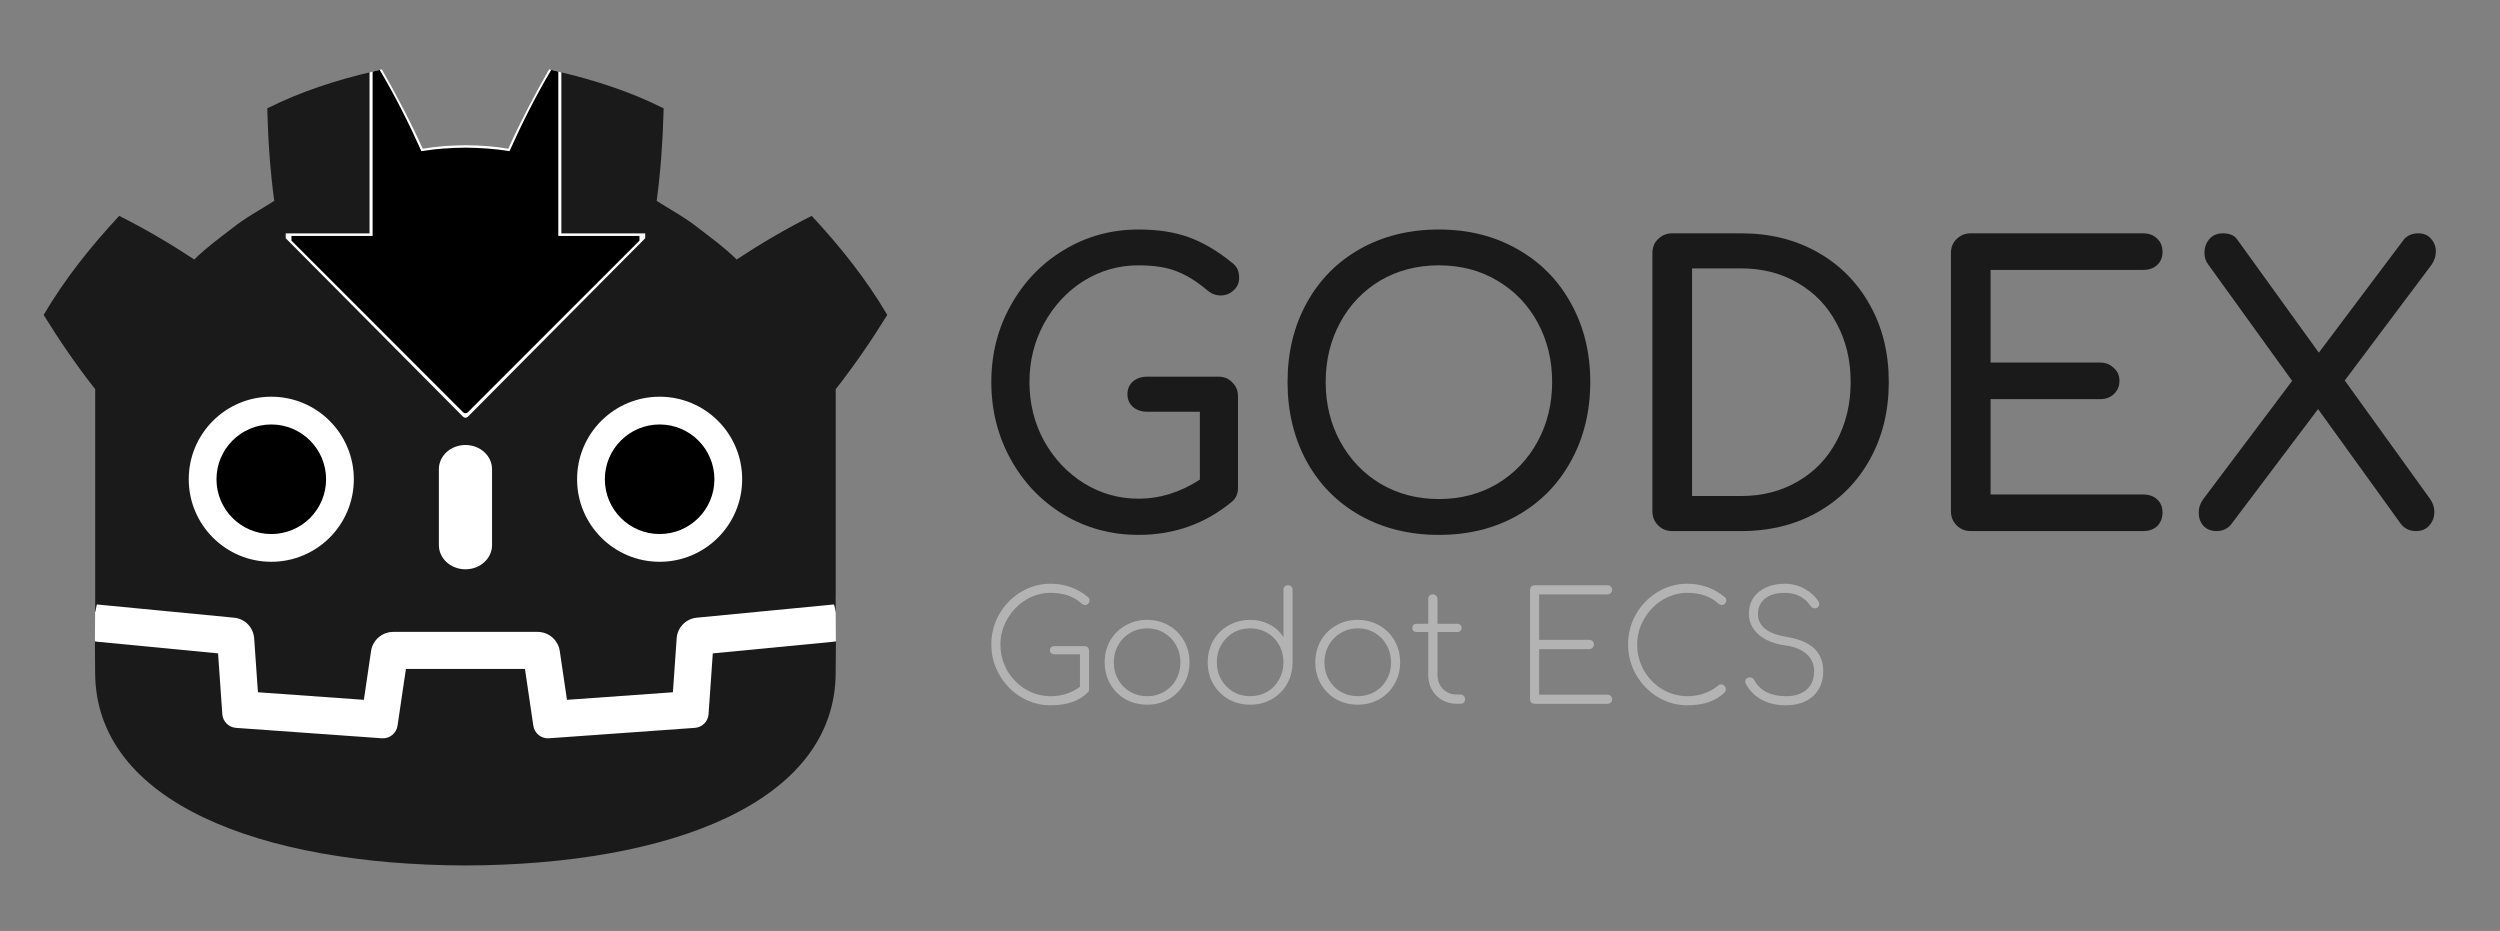
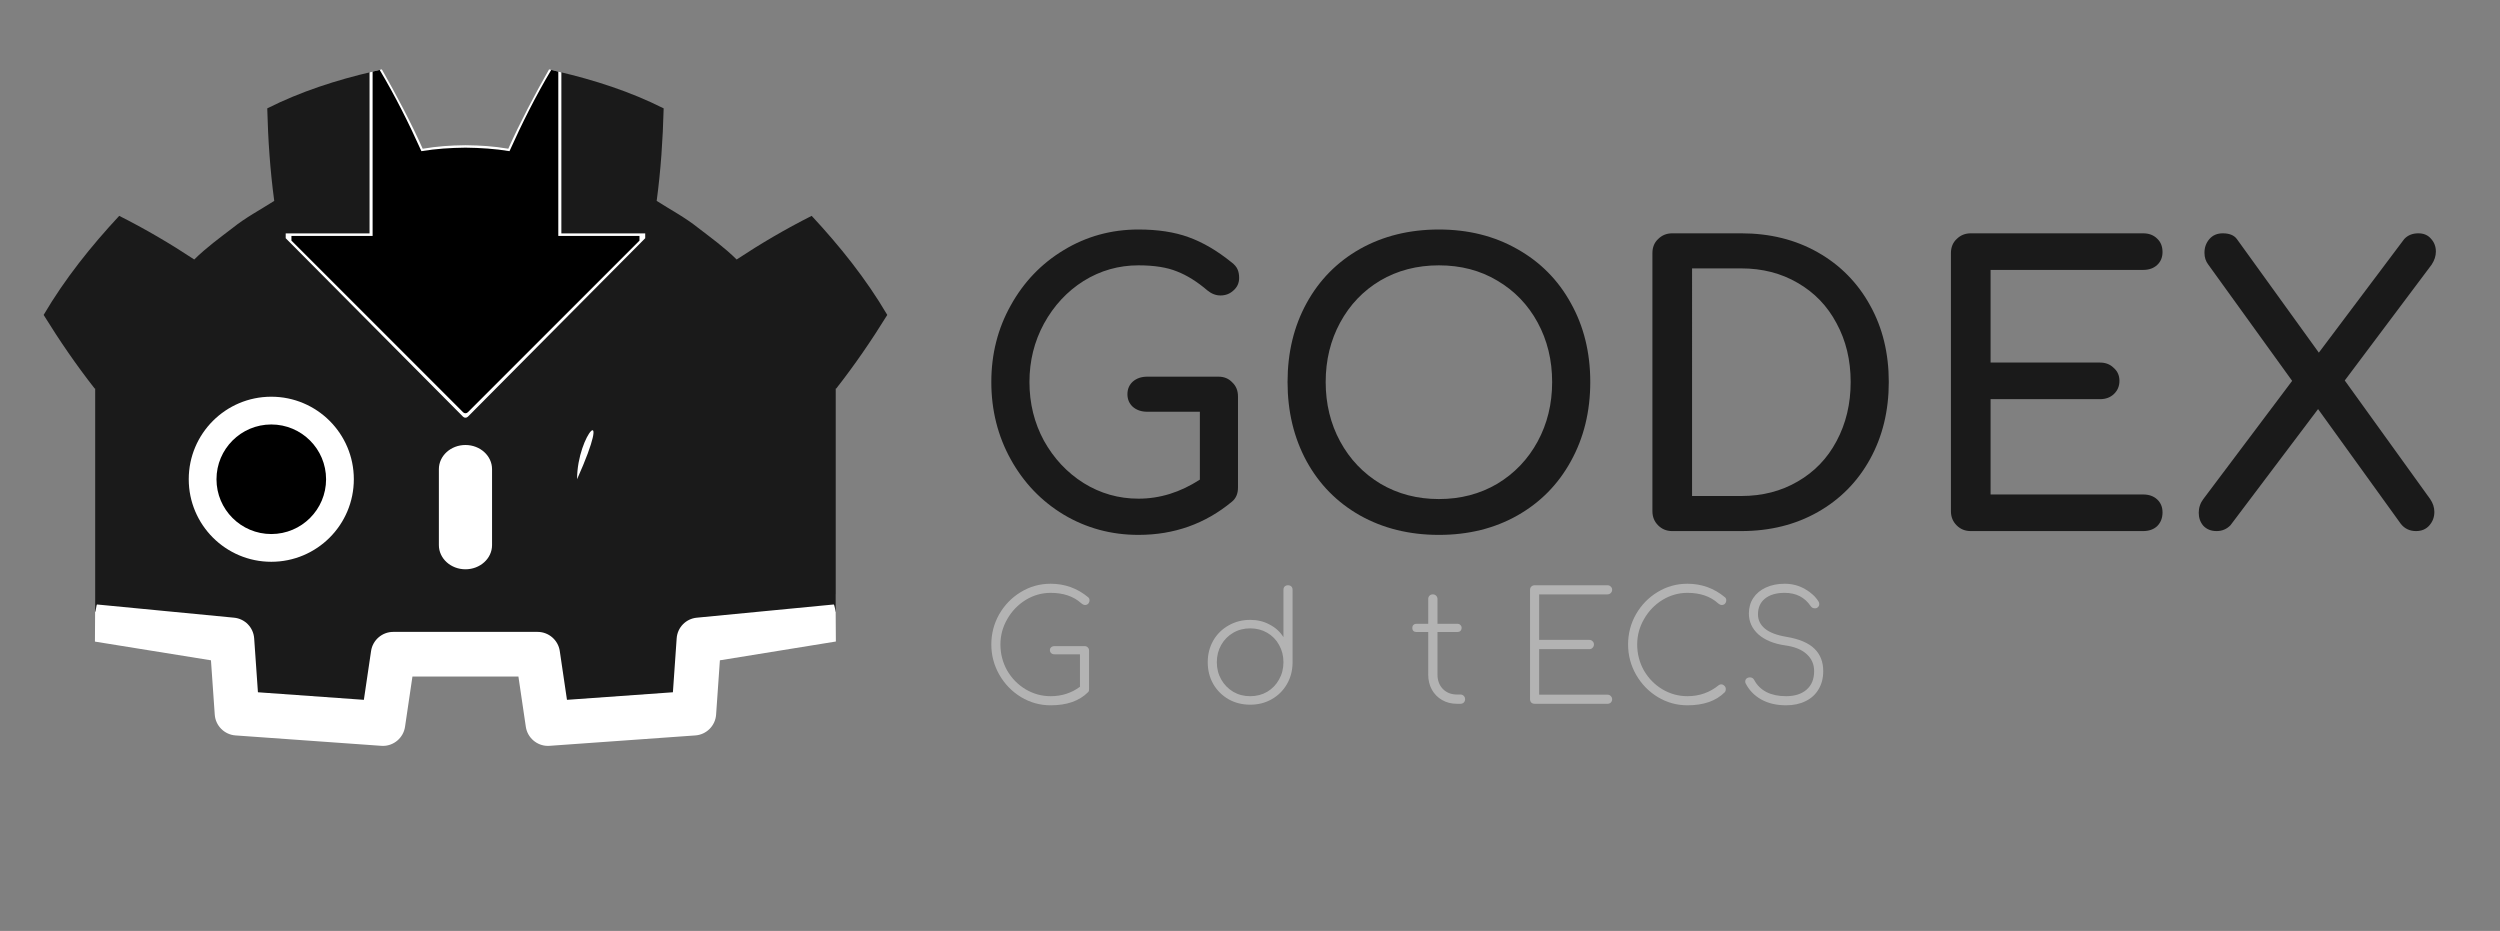
<svg xmlns="http://www.w3.org/2000/svg" xmlns:ns1="http://www.inkscape.org/namespaces/inkscape" xmlns:ns2="http://sodipodi.sourceforge.net/DTD/sodipodi-0.dtd" ns1:export-ydpi="24" ns1:export-xdpi="24" ns1:export-filename="/home/akien/Projects/godot/godot.git/icon.png" ns2:docname="logo.svg" ns1:version="1.0.1 (3bc2e813f5, 2020-09-07)" version="1.1" id="svg3030" height="1024" width="2750">
  <rect width="100%" height="100%" fill="#808080" stroke="none" />
  <defs id="defs3032" />
  <ns2:namedview ns1:document-rotation="0" ns1:window-maximized="0" ns1:window-y="37" ns1:window-x="0" ns1:window-height="1041" ns1:window-width="1916" showgrid="false" ns1:current-layer="layer1" ns1:document-units="px" ns1:cy="459.57761" ns1:cx="1395.6101" ns1:zoom="0.35355339" ns1:pageshadow="2" ns1:pageopacity="0.0" borderopacity="1.0" bordercolor="#666666" pagecolor="#ffffff" id="base" />
  <g transform="translate(0,-98.52)" id="layer1" ns1:groupmode="layer" ns1:label="Layer 1">
    <g id="g133">
      <path transform="translate(0,98.52)" d="m 409.871,78.783 c -39.741,9.283 -78.986,21.846 -115.898,40.426 0.899,34.716 3.144,67.98 7.693,101.768 -15.268,9.782 -31.315,18.178 -45.576,29.629 -14.49,11.147 -29.29,21.812 -42.41,34.85 -26.212,-17.337 -53.955,-33.63 -82.535,-48.012 C 100.337,270.599 71.531,306.383 48,346.428 c 17.704,28.639 36.185,55.484 56.141,80.959 h 0.559 v 197.783 25.121 22.861 c 0.45,0.004 0.898,0.021 1.344,0.062 l 150.67,14.527 c 7.892,0.762 14.077,7.114 14.627,15.023 l 4.646,66.51 131.43,9.377 9.055,-61.385 c 1.174,-7.959 8,-13.857 16.051,-13.857 h 158.961 c 8.046,0 14.873,5.899 16.047,13.857 l 9.055,61.385 131.434,-9.377 4.643,-66.51 c 0.554,-7.909 6.735,-14.258 14.627,-15.023 l 150.611,-14.527 c 0.445,-0.042 0.89,-0.058 1.34,-0.062 v -19.611 l 0.062,-0.019 v -226.135 h 0.559 C 939.819,401.912 958.288,375.066 976,346.428 952.477,306.383 923.655,270.599 892.848,237.443 c -28.572,14.382 -56.325,30.674 -82.537,48.012 -13.116,-13.037 -27.89,-23.702 -42.4,-34.85 -14.257,-11.451 -30.323,-19.847 -45.562,-29.629 4.537,-33.788 6.78,-67.051 7.684,-101.768 C 693.119,100.632 653.882,88.07 614.129,78.787 V 259.537 h 89.287 v 5.137 l -188.85,188.846 c -0.356,0.356 -0.764,0.623 -1.201,0.801 -0.437,0.178 -0.901,0.266 -1.365,0.266 -0.464,0 -0.928,-0.088 -1.365,-0.266 -0.437,-0.178 -0.846,-0.445 -1.201,-0.801 L 320.584,264.674 v -5.137 h 89.287 z" style="fill:#1a1a1a;fill-opacity:1;fill-rule:nonzero;stroke:none;stroke-width:1.333" id="path84-6" />
      <path id="path927-3" style="fill:#ffffff;fill-opacity:1;fill-rule:nonzero;stroke:none;stroke-width:1.382" d="m 420.006,76.287 -10.135,2.496 -3.375,0.797 0.004,177.129 h -92.232 v 5.34 L 509.35,458.375 c 0.367,0.37 0.789,0.649 1.24,0.834 0.451,0.185 0.931,0.275 1.41,0.275 0.479,0 0.959,-0.091 1.41,-0.275 0.451,-0.185 0.873,-0.464 1.24,-0.834 L 709.732,262.049 v -5.34 H 617.5 l 0.011,-177.119 -3.382,-0.803 -10.143,-2.5 c -15.353,26.889 -32.407,59.297 -44.865,87.305 -16.521,-2.778 -30.178,-3.637 -46.797,-3.836 v -0.027 c -0.116,0 -0.223,0.027 -0.322,0.027 -0.103,0 -0.211,-0.027 -0.314,-0.027 v 0.027 c -16.65,0.199 -30.197,1.094 -46.721,3.872 -12.45,-28.008 -29.591,-60.452 -44.96,-87.341 z" transform="translate(0,98.52)" ns2:nodetypes="cccccccsssccccccccccscccc" />
      <g style="stroke-width:0.32" transform="matrix(4.163,0,0,-4.163,919.241,771.672)" id="g78">
        <path ns1:connector-curvature="0" id="path80" style="fill:#ffffff;fill-opacity:1;fill-rule:nonzero;stroke:none;stroke-width:0.32" d="m 0,0 c 0,0 -0.325,1.994 -0.515,1.976 l -36.182,-3.491 c -2.879,-0.278 -5.115,-2.574 -5.317,-5.459 l -0.994,-14.247 -27.992,-1.997 -1.904,12.912 c -0.424,2.872 -2.932,5.037 -5.835,5.037 h -38.188 c -2.902,0 -5.41,-2.165 -5.834,-5.037 l -1.905,-12.912 -27.992,1.997 -0.994,14.247 c -0.202,2.886 -2.438,5.182 -5.317,5.46 l -36.2,3.49 c -0.187,0.018 -0.324,-1.978 -0.511,-1.978 l -0.049,-7.83 30.658,-4.944 1.004,-14.374 c 0.203,-2.91 2.551,-5.263 5.463,-5.472 l 38.551,-2.75 c 0.146,-0.01 0.29,-0.016 0.434,-0.016 2.897,0 5.401,2.166 5.825,5.038 l 1.959,13.286 h 28.005 l 1.959,-13.286 c 0.423,-2.871 2.93,-5.037 5.831,-5.037 0.142,0 0.284,0.005 0.423,0.015 l 38.556,2.75 c 2.911,0.209 5.26,2.562 5.463,5.472 l 1.003,14.374 30.645,4.966 z" />
      </g>
      <path id="path927" style="fill:#000000;fill-opacity:1;fill-rule:nonzero;stroke:none;stroke-width:1.333" d="m 417.615,76.875 c -2.591,0.576 -5.157,1.304 -7.744,1.908 V 259.537 h -89.287 v 5.137 l 188.85,188.846 c 0.356,0.356 0.764,0.623 1.201,0.801 0.437,0.178 0.901,0.266 1.365,0.266 0.464,0 0.928,-0.088 1.365,-0.266 0.437,-0.178 0.846,-0.445 1.201,-0.801 l 188.85,-188.846 v -5.137 H 614.129 V 78.787 c -2.593,-0.605 -5.163,-1.335 -7.76,-1.912 -16.933,28.46 -32.419,59.279 -45.906,89.408 -15.993,-2.672 -32.06,-3.662 -48.148,-3.854 v -0.025 c -0.112,0 -0.217,0.025 -0.312,0.025 -0.1,0 -0.205,-0.025 -0.305,-0.025 v 0.025 c -16.118,0.191 -32.171,1.181 -48.168,3.854 -13.479,-30.129 -28.956,-60.948 -45.914,-89.408 z" transform="translate(0,98.52)" ns2:nodetypes="ccccccssscccccccccscccc" />
      <g style="fill:#1a1a1a;fill-opacity:1;stroke-width:0.32" transform="matrix(4.163,0,0,-4.163,784.071,817.243)" id="g86-7">
-         <path ns1:connector-curvature="0" id="path88-5" style="fill:#1a1a1a;fill-opacity:1;fill-rule:nonzero;stroke:none;stroke-width:0.32" d="m 0,0 -1.121,-16.063 c -0.135,-1.936 -1.675,-3.477 -3.611,-3.616 l -38.555,-2.751 c -0.094,-0.007 -0.188,-0.01 -0.281,-0.01 -1.916,0 -3.569,1.406 -3.852,3.33 l -2.211,14.994 H -81.09 l -2.211,-14.994 c -0.297,-2.018 -2.101,-3.469 -4.133,-3.32 l -38.555,2.751 c -1.936,0.139 -3.476,1.68 -3.611,3.616 L -130.721,0 -163.268,3.138 c 0.015,-3.498 0.06,-7.33 0.06,-8.093 0,-34.374 43.605,-50.896 97.781,-51.086 h 0.066 0.067 c 54.176,0.19 97.766,16.712 97.766,51.086 0,0.777 0.047,4.593 0.063,8.093 z" />
-       </g>
+         </g>
      <g style="stroke-width:0.32" transform="matrix(4.163,0,0,-4.163,389.215,625.671)" id="g90-3">
        <path ns1:connector-curvature="0" id="path92-5" style="fill:#ffffff;fill-opacity:1;fill-rule:nonzero;stroke:none;stroke-width:0.32" d="m 0,0 c 0,-12.052 -9.765,-21.815 -21.813,-21.815 -12.042,0 -21.81,9.763 -21.81,21.815 0,12.044 9.768,21.802 21.81,21.802 C -9.765,21.802 0,12.044 0,0" />
      </g>
      <g style="fill:#000000;stroke-width:0.32" transform="matrix(4.163,0,0,-4.163,358.692,625.711)" id="g94-6">
        <path ns1:connector-curvature="0" id="path96-2" style="fill:#000000;fill-opacity:1;fill-rule:nonzero;stroke:none;stroke-width:0.32" d="m 0,0 c 0,-7.994 -6.479,-14.473 -14.479,-14.473 -7.996,0 -14.479,6.479 -14.479,14.473 0,7.994 6.483,14.479 14.479,14.479 C -6.479,14.479 0,7.994 0,0" />
      </g>
      <g style="stroke-width:0.32" transform="matrix(4.163,0,0,-4.163,511.993,724.74)" id="g98-9">
        <path ns1:connector-curvature="0" id="path100-1" style="fill:#ffffff;fill-opacity:1;fill-rule:nonzero;stroke:none;stroke-width:0.32" d="m 0,0 c -3.878,0 -7.021,2.858 -7.021,6.381 v 20.081 c 0,3.52 3.143,6.381 7.021,6.381 3.878,0 7.028,-2.861 7.028,-6.381 V 6.381 C 7.028,2.858 3.878,0 0,0" />
      </g>
      <g style="stroke-width:0.32" transform="matrix(4.163,0,0,-4.163,634.787,625.671)" id="g102-2">
-         <path ns1:connector-curvature="0" id="path104-7" style="fill:#ffffff;fill-opacity:1;fill-rule:nonzero;stroke:none;stroke-width:0.32" d="m 0,0 c 0,-12.052 9.765,-21.815 21.815,-21.815 12.041,0 21.808,9.763 21.808,21.815 0,12.044 -9.767,21.802 -21.808,21.802 C 9.765,21.802 0,12.044 0,0" />
+         <path ns1:connector-curvature="0" id="path104-7" style="fill:#ffffff;fill-opacity:1;fill-rule:nonzero;stroke:none;stroke-width:0.32" d="m 0,0 C 9.765,21.802 0,12.044 0,0" />
      </g>
      <g style="fill:#000000;stroke-width:0.32" transform="matrix(4.163,0,0,-4.163,665.326,625.711)" id="g106-0">
-         <path ns1:connector-curvature="0" id="path108-9" style="fill:#000000;fill-opacity:1;fill-rule:nonzero;stroke:none;stroke-width:0.32" d="m 0,0 c 0,-7.994 6.477,-14.473 14.471,-14.473 8.002,0 14.479,6.479 14.479,14.473 0,7.994 -6.477,14.479 -14.479,14.479 C 6.477,14.479 0,7.994 0,0" />
-       </g>
+         </g>
    </g>
    <g aria-label="GODEX" id="text90" style="font-style:normal;font-weight:normal;font-size:419.376px;line-height:1.25;font-family:sans-serif;fill:#1a1a1a;fill-opacity:1;stroke:none;stroke-width:10.484">
      <path d="m 1340.403,512.859 q 9.226,0 15.098,6.291 6.291,5.871 6.291,15.517 v 100.231 q 0,10.065 -6.71,15.517 -44.034,36.486 -102.747,36.486 -44.873,0 -82.198,-22.227 -36.905,-22.227 -58.293,-60.81 -21.388,-38.583 -21.388,-85.133 0,-46.131 21.388,-84.295 21.388,-38.583 58.293,-60.81 37.325,-22.646 82.198,-22.646 31.873,0 54.938,8.388 23.485,8.388 47.389,27.679 5.032,3.774 6.71,7.968 1.677,3.774 1.677,9.226 0,8.388 -6.291,13.839 -5.871,5.452 -14.259,5.452 -7.549,0 -14.259,-5.452 -17.194,-14.678 -33.55,-20.969 -16.356,-6.71 -42.357,-6.71 -32.711,0 -60.39,17.194 -27.259,17.194 -43.615,46.97 -15.936,29.356 -15.936,64.165 0,35.228 15.936,64.584 16.356,29.356 43.615,46.551 27.679,17.194 60.39,17.194 35.228,0 67.52,-20.969 V 551.441 H 1261.98 q -9.646,0 -15.936,-5.452 -5.871,-5.452 -5.871,-13.839 0,-8.388 5.871,-13.839 6.291,-5.452 15.936,-5.452 z" style="font-style:normal;font-variant:normal;font-weight:bold;font-stretch:normal;font-family:Comfortaa;-inkscape-font-specification:'Comfortaa Bold';fill:#1a1a1a;fill-opacity:1;stroke-width:10.484" id="path106" />
      <path d="m 1582.802,686.9 q -48.648,0 -86.811,-21.388 -37.744,-21.388 -58.713,-59.551 -20.969,-38.583 -20.969,-87.23 0,-48.648 20.969,-86.811 20.969,-38.163 58.713,-59.551 38.163,-21.388 86.811,-21.388 48.228,0 85.972,21.388 38.163,21.388 59.132,59.551 21.388,38.163 21.388,86.811 0,48.648 -21.388,87.23 -20.969,38.163 -58.713,59.551 -37.744,21.388 -86.391,21.388 z m 0,-39.421 q 35.647,0 64.165,-16.775 28.518,-17.194 44.454,-46.551 15.936,-29.356 15.936,-65.423 0,-36.066 -15.936,-65.423 -15.936,-29.356 -44.454,-46.131 -28.098,-16.775 -64.165,-16.775 -36.066,0 -64.584,16.775 -28.098,16.775 -44.035,46.131 -15.936,29.356 -15.936,65.423 0,36.066 15.936,65.423 15.936,29.356 44.454,46.551 28.518,16.775 64.165,16.775 z" style="font-style:normal;font-variant:normal;font-weight:bold;font-stretch:normal;font-family:Comfortaa;-inkscape-font-specification:'Comfortaa Bold';fill:#1a1a1a;fill-opacity:1;stroke-width:10.484" id="path108" />
      <path d="m 1839.46,682.706 q -9.226,0 -15.517,-6.291 -6.291,-6.291 -6.291,-15.517 V 376.981 q 0,-9.646 6.291,-15.517 6.291,-6.291 15.517,-6.291 h 75.907 q 47.389,0 84.295,20.969 36.905,20.969 57.455,58.293 20.549,36.905 20.549,84.295 0,47.389 -20.549,84.714 -20.549,37.324 -57.455,58.293 -36.905,20.969 -84.295,20.969 z m 75.907,-38.583 q 34.808,0 62.068,-15.936 27.679,-15.936 42.776,-44.454 15.517,-28.937 15.517,-65.003 0,-36.066 -15.517,-64.584 -15.098,-28.518 -42.776,-44.454 -27.259,-15.936 -62.068,-15.936 h -54.099 V 644.123 Z" style="font-style:normal;font-variant:normal;font-weight:bold;font-stretch:normal;font-family:Comfortaa;-inkscape-font-specification:'Comfortaa Bold';fill:#1a1a1a;fill-opacity:1;stroke-width:10.484" id="path110" />
      <path d="m 2167.831,682.706 q -9.226,0 -15.517,-6.291 -6.291,-6.291 -6.291,-15.517 V 376.981 q 0,-9.646 6.291,-15.517 6.291,-6.291 15.517,-6.291 h 189.558 q 9.646,0 15.517,5.871 5.871,5.452 5.871,14.678 0,8.807 -5.871,14.259 -5.871,5.452 -15.517,5.452 H 2189.639 V 497.342 h 120.361 q 9.226,0 15.098,5.871 6.291,5.452 6.291,14.259 0,8.807 -6.291,14.678 -5.871,5.452 -15.098,5.452 h -120.361 v 104.844 h 167.75 q 9.646,0 15.517,5.452 5.871,5.452 5.871,14.259 0,9.226 -5.871,15.098 -5.871,5.452 -15.517,5.452 z" style="font-style:normal;font-variant:normal;font-weight:bold;font-stretch:normal;font-family:Comfortaa;-inkscape-font-specification:'Comfortaa Bold';fill:#1a1a1a;fill-opacity:1;stroke-width:10.484" id="path112" />
      <path d="m 2673.178,647.478 q 4.613,6.71 4.613,14.259 0,8.388 -5.452,14.678 -5.452,6.291 -14.678,6.291 -10.484,0 -16.775,-7.968 l -91.005,-126.232 -96.457,127.91 q -6.291,6.291 -15.098,6.291 -9.226,0 -14.678,-5.871 -5.032,-5.871 -5.032,-14.259 0,-8.388 5.032,-15.098 l 97.715,-130.007 -92.263,-127.91 q -4.194,-5.452 -4.194,-13.001 0,-8.807 5.452,-15.098 5.452,-6.291 14.678,-6.291 10.904,0 15.517,6.291 l 90.166,124.974 93.94,-124.974 q 5.871,-6.291 15.517,-6.291 8.807,0 13.839,5.871 5.452,5.871 5.452,14.259 0,7.129 -4.613,14.259 l -95.618,127.49 z" style="font-style:normal;font-variant:normal;font-weight:bold;font-stretch:normal;font-family:Comfortaa;-inkscape-font-specification:'Comfortaa Bold';fill:#1a1a1a;fill-opacity:1;stroke-width:10.484" id="path114" />
    </g>
    <g aria-label="Godot ECS" id="text90-3" style="font-style:normal;font-weight:normal;font-size:166.93px;line-height:1.25;font-family:sans-serif;fill:#000000;fill-opacity:1;stroke:none;stroke-width:18.231">
      <path d="m 1192.95,809.244 q 2.17,0 3.506,1.335 1.502,1.335 1.502,3.506 v 42.4 q 0,1.169 -0.167,2.003 -0.167,0.668 -1.002,1.502 -14.356,14.356 -41.065,14.356 -17.528,0 -32.551,-9.014 -15.024,-9.181 -23.871,-24.539 -8.847,-15.524 -8.847,-33.386 0,-17.862 8.68,-33.219 8.847,-15.358 23.704,-24.372 15.024,-9.181 32.885,-9.181 23.37,0 41.232,14.857 1.502,1.169 1.502,3.339 0,2.003 -1.335,3.672 -1.335,1.502 -3.672,1.502 -1.836,0 -4.173,-2.003 -12.687,-11.351 -33.553,-11.351 -14.69,0 -27.544,7.846 -12.687,7.846 -20.198,21.033 -7.512,13.021 -7.512,27.877 0,15.358 7.345,28.545 7.512,13.021 20.199,20.699 12.854,7.679 27.71,7.679 18.195,0 32.217,-10.35 V 818.259 h -28.044 q -2.17,0 -3.672,-1.335 -1.335,-1.335 -1.335,-3.339 0,-1.836 1.335,-3.005 1.502,-1.335 3.672,-1.335 z" style="font-style:normal;font-variant:normal;font-weight:300;font-stretch:normal;font-size:166.93px;font-family:Comfortaa;-inkscape-font-specification:'Comfortaa Light';fill:#b3b3b3;stroke-width:18.231" id="path117" />
-       <path d="m 1261.892,873.679 q -13.188,0 -23.871,-6.009 -10.684,-6.176 -16.86,-16.86 -6.01,-10.684 -6.01,-23.704 0,-13.187 6.01,-23.871 6.176,-10.684 16.86,-16.693 10.684,-6.176 23.871,-6.176 13.021,0 23.704,6.176 10.684,6.009 16.693,16.693 6.176,10.684 6.176,23.871 0,13.021 -6.176,23.704 -6.01,10.684 -16.693,16.86 -10.684,6.009 -23.704,6.009 z m 0,-9.348 q 10.35,0 18.696,-4.841 8.347,-4.841 13.021,-13.354 4.841,-8.513 4.841,-19.03 0,-10.517 -4.841,-19.03 -4.674,-8.513 -13.021,-13.354 -8.347,-5.008 -18.696,-5.008 -10.35,0 -18.696,5.008 -8.347,4.841 -13.188,13.354 -4.841,8.513 -4.841,19.03 0,10.517 4.841,19.03 4.841,8.513 13.188,13.354 8.347,4.841 18.696,4.841 z" style="font-style:normal;font-variant:normal;font-weight:300;font-stretch:normal;font-size:166.93px;font-family:Comfortaa;-inkscape-font-specification:'Comfortaa Light';fill:#b3b3b3;stroke-width:18.231" id="path119" />
      <path d="m 1416.803,742.305 q 2.337,0 3.672,1.335 1.335,1.335 1.335,3.672 v 80.293 0.334 q -0.167,12.854 -6.343,23.37 -6.176,10.517 -16.86,16.526 -10.517,5.843 -23.37,5.843 -13.188,0 -23.871,-6.009 -10.684,-6.176 -16.86,-16.86 -6.009,-10.684 -6.009,-23.871 0,-13.021 6.009,-23.704 6.176,-10.684 16.86,-16.693 10.684,-6.176 23.871,-6.176 11.852,0 21.367,5.175 9.682,5.008 15.191,13.855 v -52.082 q 0,-2.337 1.335,-3.672 1.502,-1.335 3.672,-1.335 z m -41.566,122.026 q 10.35,0 18.696,-4.841 8.347,-5.008 13.021,-13.521 4.841,-8.513 4.841,-19.03 0,-10.517 -4.841,-19.03 -4.674,-8.513 -13.021,-13.354 -8.347,-4.841 -18.696,-4.841 -10.35,0 -18.696,4.841 -8.347,4.841 -13.188,13.354 -4.841,8.513 -4.841,19.03 0,10.517 4.841,19.03 4.841,8.513 13.188,13.521 8.347,4.841 18.696,4.841 z" style="font-style:normal;font-variant:normal;font-weight:300;font-stretch:normal;font-size:166.93px;font-family:Comfortaa;-inkscape-font-specification:'Comfortaa Light';fill:#b3b3b3;stroke-width:18.231" id="path121" />
-       <path d="m 1493.591,873.679 q -13.188,0 -23.871,-6.009 -10.684,-6.176 -16.86,-16.86 -6.009,-10.684 -6.009,-23.704 0,-13.187 6.009,-23.871 6.176,-10.684 16.86,-16.693 10.684,-6.176 23.871,-6.176 13.021,0 23.704,6.176 10.684,6.009 16.693,16.693 6.176,10.684 6.176,23.871 0,13.021 -6.176,23.704 -6.01,10.684 -16.693,16.86 -10.684,6.009 -23.704,6.009 z m 0,-9.348 q 10.35,0 18.696,-4.841 8.347,-4.841 13.021,-13.354 4.841,-8.513 4.841,-19.03 0,-10.517 -4.841,-19.03 -4.674,-8.513 -13.021,-13.354 -8.347,-5.008 -18.696,-5.008 -10.35,0 -18.696,5.008 -8.347,4.841 -13.188,13.354 -4.841,8.513 -4.841,19.03 0,10.517 4.841,19.03 4.841,8.513 13.188,13.354 8.347,4.841 18.696,4.841 z" style="font-style:normal;font-variant:normal;font-weight:300;font-stretch:normal;font-size:166.93px;font-family:Comfortaa;-inkscape-font-specification:'Comfortaa Light';fill:#b3b3b3;stroke-width:18.231" id="path123" />
      <path d="m 1606.435,862.495 q 2.337,0 3.672,1.502 1.502,1.335 1.502,3.672 0,2.17 -1.502,3.672 -1.335,1.335 -3.672,1.335 h -3.839 q -9.181,0 -16.359,-4.173 -7.178,-4.173 -11.184,-11.351 -4.006,-7.345 -4.006,-16.526 v -46.907 h -13.021 q -2.003,0 -3.339,-1.169 -1.169,-1.335 -1.169,-3.339 0,-2.003 1.169,-3.172 1.335,-1.335 3.339,-1.335 h 13.021 v -27.21 q 0,-2.337 1.335,-3.672 1.502,-1.502 3.672,-1.502 2.337,0 3.672,1.502 1.502,1.335 1.502,3.672 v 27.21 h 22.035 q 2.003,0 3.172,1.335 1.335,1.169 1.335,3.172 0,2.003 -1.335,3.339 -1.169,1.169 -3.172,1.169 h -22.035 v 46.907 q 0,9.682 6.01,15.858 6.01,6.009 15.524,6.009 z" style="font-style:normal;font-variant:normal;font-weight:300;font-stretch:normal;font-size:166.93px;font-family:Comfortaa;-inkscape-font-specification:'Comfortaa Light';fill:#b3b3b3;stroke-width:18.231" id="path125" />
      <path d="m 1688.064,872.678 q -2.17,0 -3.672,-1.335 -1.335,-1.502 -1.335,-3.672 V 747.313 q 0,-2.17 1.335,-3.506 1.502,-1.502 3.672,-1.502 h 80.293 q 2.003,0 3.506,1.502 1.502,1.335 1.502,3.506 0,2.003 -1.502,3.506 -1.502,1.502 -3.506,1.502 h -75.285 v 50.079 h 55.254 q 2.17,0 3.506,1.502 1.502,1.335 1.502,3.506 0,2.17 -1.502,3.672 -1.335,1.502 -3.506,1.502 h -55.254 v 50.079 h 75.285 q 2.003,0 3.506,1.502 1.502,1.502 1.502,3.506 0,2.17 -1.502,3.672 -1.502,1.335 -3.506,1.335 z" style="font-style:normal;font-variant:normal;font-weight:300;font-stretch:normal;font-size:166.93px;font-family:Comfortaa;-inkscape-font-specification:'Comfortaa Light';fill:#b3b3b3;stroke-width:18.231" id="path127" />
      <path d="m 1856.162,874.347 q -17.528,0 -32.551,-9.014 -15.024,-9.181 -23.871,-24.539 -8.847,-15.524 -8.847,-33.386 0,-17.862 8.68,-33.219 8.847,-15.358 23.704,-24.372 15.024,-9.181 32.885,-9.181 23.37,0 41.232,14.857 1.502,1.169 1.502,3.339 0,2.003 -1.335,3.672 -1.335,1.502 -3.672,1.502 -1.836,0 -4.173,-2.003 -12.687,-11.351 -33.553,-11.351 -14.69,0 -27.544,7.846 -12.687,7.846 -20.198,21.033 -7.512,13.021 -7.512,27.877 0,15.358 7.345,28.545 7.512,13.021 20.198,20.699 12.854,7.679 27.71,7.679 19.698,0 34.554,-12.186 1.169,-0.835 2.504,-0.835 2.003,0 3.506,1.502 1.669,1.502 1.669,3.672 0,2.17 -1.169,3.506 -14.356,14.356 -41.065,14.356 z" style="font-style:normal;font-variant:normal;font-weight:300;font-stretch:normal;font-size:166.93px;font-family:Comfortaa;-inkscape-font-specification:'Comfortaa Light';fill:#b3b3b3;stroke-width:18.231" id="path129" />
      <path d="m 1964.666,874.347 q -15.691,0 -27.21,-6.343 -11.518,-6.51 -17.194,-17.695 -0.501,-1.002 -0.501,-2.003 0,-2.003 1.335,-3.339 1.502,-1.335 3.839,-1.335 3.339,0 4.841,3.172 4.507,8.347 13.354,13.021 9.014,4.507 21.534,4.507 14.356,0 22.536,-7.178 8.347,-7.178 8.347,-20.365 0,-11.351 -8.18,-18.696 -8.013,-7.512 -23.871,-9.682 -18.529,-2.671 -29.213,-12.019 -10.517,-9.515 -10.517,-23.036 0,-9.682 4.841,-17.027 5.008,-7.512 13.855,-11.518 9.014,-4.173 20.699,-4.173 12.186,0 22.369,5.843 10.183,5.843 15.024,14.022 0.668,1.169 0.668,2.671 0,1.335 -0.835,2.504 -0.668,1.002 -2.003,1.669 -0.668,0.334 -2.003,0.334 -3.005,0 -4.674,-2.504 -9.849,-14.523 -28.545,-14.523 -13.855,0 -21.701,6.343 -7.679,6.176 -7.679,17.361 0,9.348 7.679,15.691 7.679,6.343 23.704,9.014 21.033,3.506 30.715,13.021 9.682,9.348 9.682,24.706 0,11.518 -5.175,20.032 -5.008,8.513 -14.356,13.021 -9.181,4.507 -21.367,4.507 z" style="font-style:normal;font-variant:normal;font-weight:300;font-stretch:normal;font-size:166.93px;font-family:Comfortaa;-inkscape-font-specification:'Comfortaa Light';fill:#b3b3b3;stroke-width:18.231" id="path131" />
    </g>
  </g>
</svg>